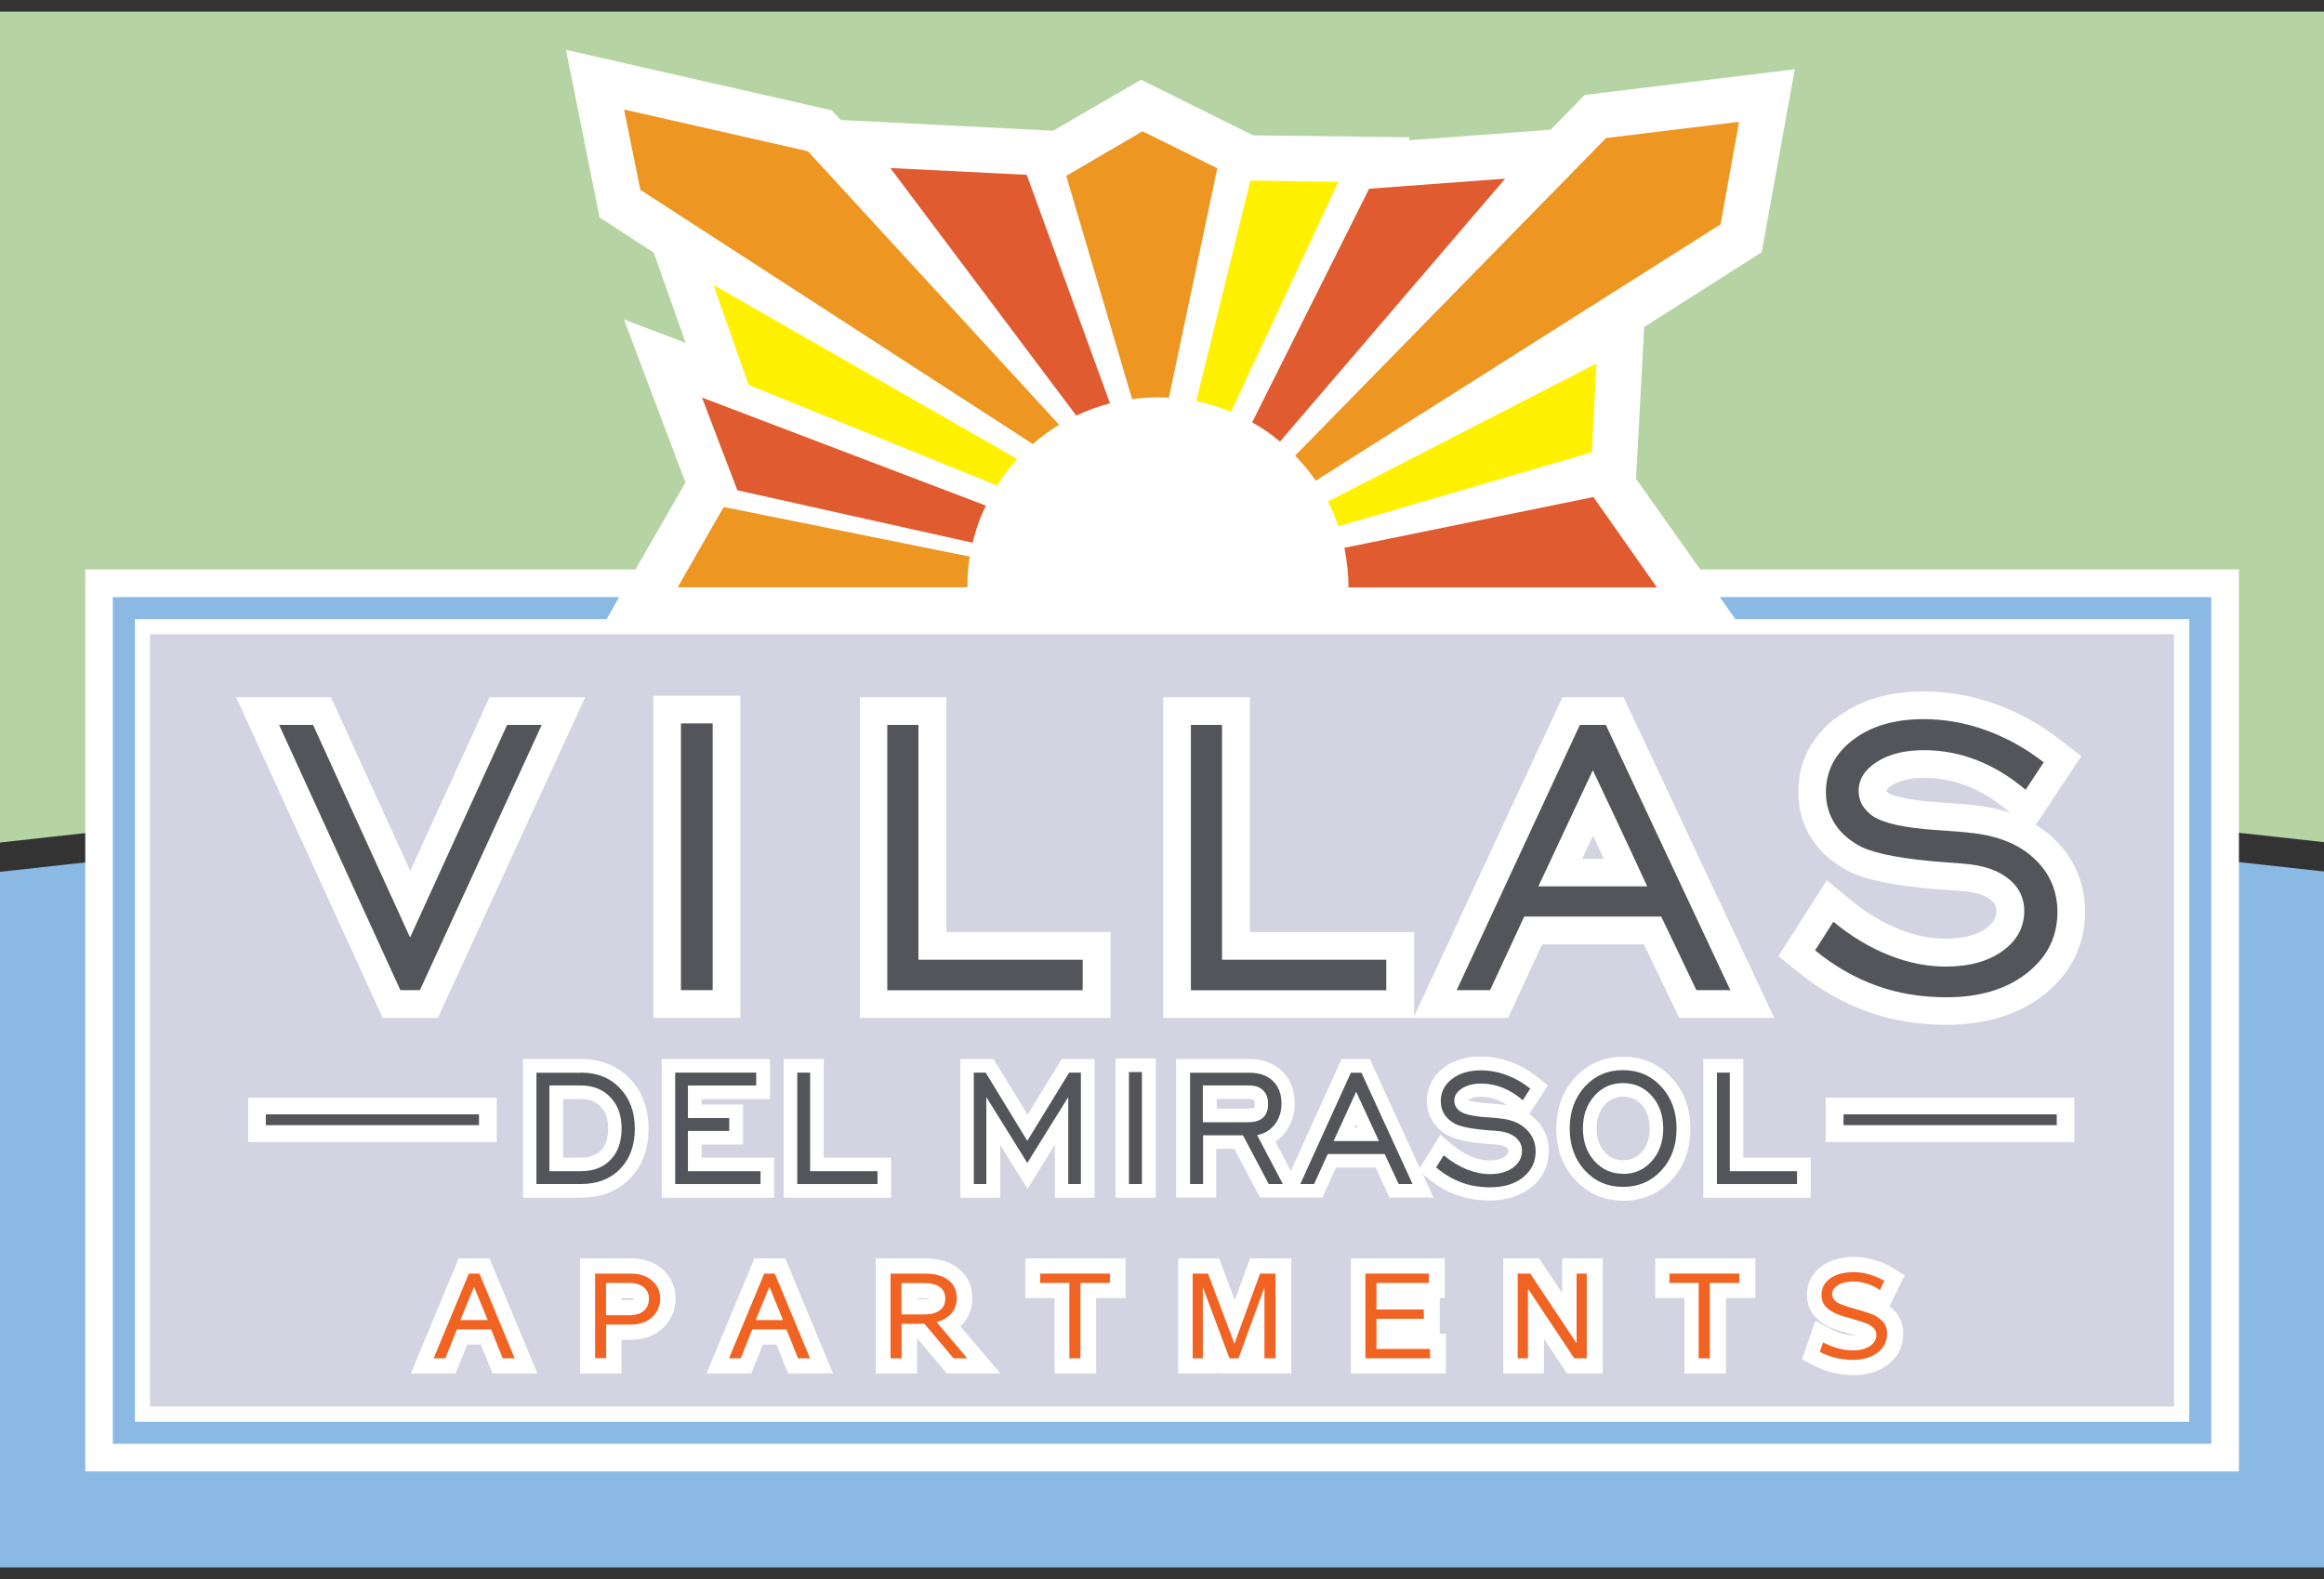
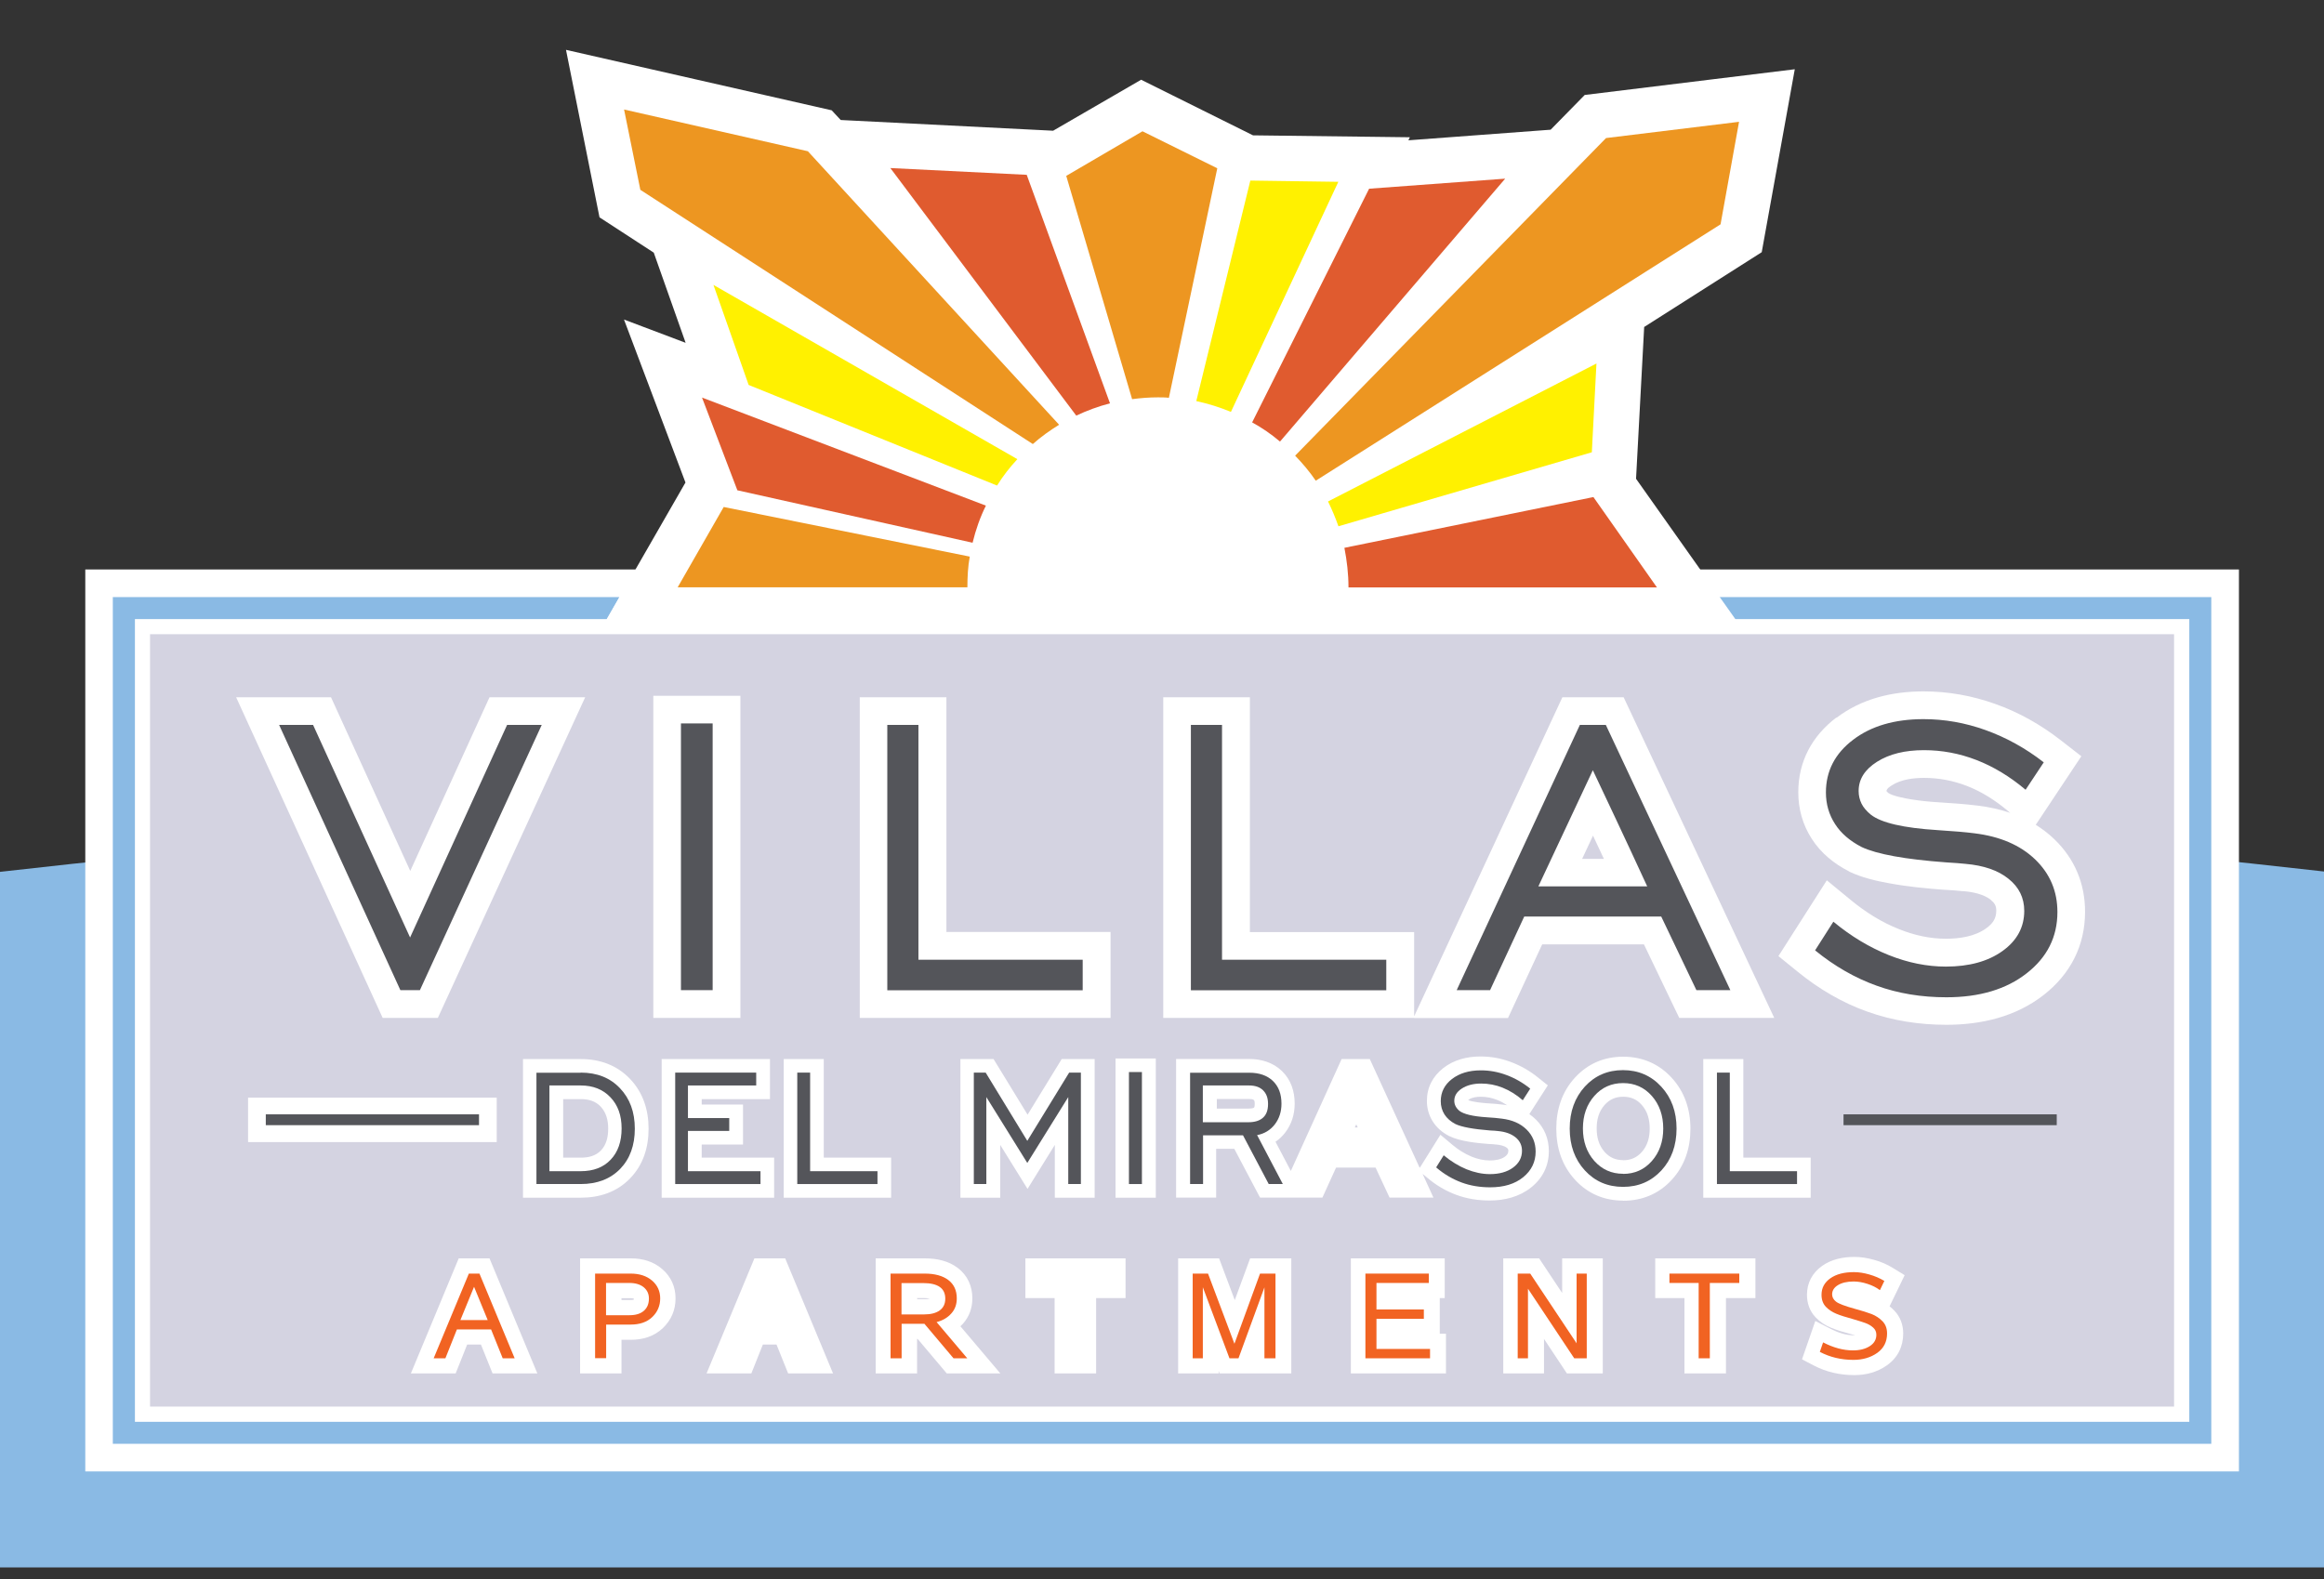
<svg xmlns="http://www.w3.org/2000/svg" id="Layer_1" data-name="Layer 1" viewBox="0 0 206 140">
  <rect x="0" y="0" width="206" height="140" fill="#333333" stroke="none" />
  <defs>
    <style>
      .cls-1, .cls-2 {
        fill: #fff;
      }

      .cls-3 {
        fill: #d4d3e1;
      }

      .cls-4, .cls-5 {
        fill: #54555a;
      }

      .cls-5, .cls-6, .cls-7, .cls-8, .cls-9, .cls-10, .cls-11, .cls-2 {
        fill-rule: evenodd;
      }

      .cls-6 {
        fill: #8abae4;
      }

      .cls-7 {
        fill: #e05b2f;
      }

      .cls-8 {
        fill: #b6d4a3;
      }

      .cls-9 {
        fill: #ed9621;
      }

      .cls-10 {
        fill: #f16322;
      }

      .cls-11 {
        fill: #fff100;
      }
    </style>
  </defs>
  <path class="cls-6" d="m0,138.97v-61.67c68.67-7.85,137.33-7.87,206-.03v61.7H0Z" />
-   <path class="cls-8" d="m0,1.03h206v73.64c-68.67-7.85-137.33-7.82-206,.03V1.03Z" />
  <rect class="cls-1" x="7.56" y="50.49" width="190.9" height="79.97" />
  <rect class="cls-3" x="13.3" y="56.23" width="179.41" height="68.48" />
  <path class="cls-2" d="m42.62,119.21h-1.21l-1.02,2.56h-3.97l4.24-10.2h2.73l4.24,10.2h-3.97l-1.03-2.56h0Zm12.47-.43v2.99h-3.67v-10.2h4.51c1.02,0,1.99.27,2.77.95.78.67,1.18,1.57,1.18,2.6s-.38,1.91-1.11,2.62c-.78.75-1.79,1.05-2.86,1.05h-.83Zm0-3.52h.72c.08,0,.31,0,.38-.04,0-.02,0-.04,0-.07-.09-.05-.3-.05-.38-.05h-.72v.17h0Zm13.74,3.95h-1.21l-1.02,2.56h-3.97l4.24-10.2h2.73l4.24,10.2h-3.98l-1.03-2.56h0Zm12.51-.5h-.05v3.06h-3.67v-10.2h4.37c1.03,0,2.07.21,2.91.85.87.66,1.29,1.62,1.29,2.7,0,.84-.27,1.61-.83,2.24-.07.08-.15.16-.23.23l3.54,4.18h-4.75l-2.58-3.06h0Zm-.05-3.52h.65c.1,0,.32,0,.47-.05-.18-.04-.43-.05-.54-.05h-.57v.1h0Zm15.87-.1v6.68h-3.68v-6.68h-2.59v-3.52h8.88v3.52h-2.61Zm13.63,6.65v.03h-2.69l-.08-.22v.22h-3.59v-10.2h3.63l1.39,3.7,1.36-3.7h3.65v10.2h-3.67v-.03h0Zm16.83-6.65v3.16h.55v3.52h-8.43v-10.2h8.32v3.52h-.45Zm9.24,3.62v3.06h-3.61v-10.2h3.18l2.04,3.07v-3.07h3.6v10.2h-3.18l-2.03-3.06h0Zm16.13-3.62v6.68h-3.68v-6.68h-2.59v-3.52h8.88v3.52h-2.61Zm14.5.73c.16.12.3.25.44.4.52.55.77,1.25.77,2.01,0,1.16-.49,2.15-1.44,2.82-.86.61-1.85.87-2.89.87-1.27,0-2.49-.27-3.61-.86l-1.03-.54,1.18-3.4,1.38.71c.63.32,1.32.56,2.03.56.04,0,.08,0,.12,0-.18-.05-.35-.1-.53-.15-.53-.14-1.07-.3-1.58-.51-.54-.21-1.01-.53-1.41-.95-.51-.54-.75-1.24-.75-1.98,0-1.06.48-1.95,1.34-2.56.84-.6,1.86-.8,2.88-.8.58,0,1.16.1,1.73.26.59.16,1.15.4,1.67.72l1.04.64-1.35,2.79Z" />
  <polygon class="cls-6" points="196.01 52.94 196.01 98.66 196.01 128.01 10 128.01 10 98.44 10 52.94 54.9 52.94 53.78 54.89 11.96 54.89 11.96 126.06 194.06 126.06 194.06 54.89 153.6 54.89 152.21 52.94 196.01 52.94" />
  <path class="cls-2" d="m60.77,30.38l-2.82-7.98-4.81-3.13-2.97-14.85,23.55,5.36.8.86,18.83.95,7.8-4.52,9.92,4.93,13.9.17-.13.27,12.61-.94,3.02-3.08,18.62-2.28-2.93,16.22-10.42,6.63-.72,13.46,9.65,13.64H53.11l7.65-13.31-5.45-14.45,5.45,2.06Z" />
  <path class="cls-9" d="m55.32,9.72l1.44,7.11,34.79,22.54c.72-.64,1.5-1.2,2.33-1.71l-22.27-24.25-16.29-3.7Z" />
  <path class="cls-7" d="m78.92,14.9l12.09.6,7.38,20.26c-1.04.27-2.04.64-2.99,1.09l-16.48-21.95Z" />
  <path class="cls-9" d="m94.51,15.59l5.84,19.8c.76-.1,1.52-.16,2.29-.16.32,0,.65,0,.97.04l4.29-20.35-6.63-3.28-6.77,3.96Z" />
  <path class="cls-11" d="m110.83,16.01l7.8.11-9.52,20.4c-.99-.41-2-.73-3.07-.96l4.79-19.55Z" />
  <path class="cls-7" d="m121.37,16.73l12.05-.89-19.96,23.31c-.77-.65-1.59-1.22-2.47-1.7l10.37-20.72Z" />
  <path class="cls-9" d="m142.36,12.24l11.79-1.44-1.64,9.09-35.88,22.73c-.54-.79-1.16-1.53-1.83-2.22l27.56-28.16Z" />
  <path class="cls-11" d="m117.72,44.46l23.79-12.23-.41,7.87-22.46,6.56c-.27-.76-.57-1.48-.92-2.19Z" />
  <path class="cls-7" d="m119.17,48.57l22.07-4.5,5.63,8.01h-27.34c0-1.21-.14-2.37-.36-3.5Z" />
  <path class="cls-9" d="m85.96,49.35l-21.81-4.4-4.08,7.12h25.68c0-.93.05-1.85.21-2.72Z" />
  <path class="cls-7" d="m62.23,35.25l25.16,9.58c-.52,1.05-.9,2.14-1.18,3.29l-20.85-4.65-3.13-8.21Z" />
  <path class="cls-11" d="m63.24,25.26l26.94,15.45c-.67.72-1.28,1.5-1.8,2.34l-22.02-8.92-3.12-8.87Z" />
  <path class="cls-2" d="m125.34,90.25h-22.23v-28.43h7.68v20.82h14.56v7.47l13.14-28.29h5.43l13.35,28.43h-8.42l-.67-1.39c-.82-1.71-1.64-3.42-2.46-5.13h-9.02l-3.03,6.53h-8.32Zm-41.46-7.62h14.56v7.62h-22.23v-28.43h7.68v20.82h0Zm-25.97,7.62v-28.56h7.72v28.56h-7.72Zm-21.54-13.04l7.02-15.39h8.48l-13.06,28.43h-4.89l-12.99-28.43h8.41l7.02,15.39h0Zm126.42-13.57c2.24-1.71,4.95-2.34,7.73-2.34,2.16,0,4.29.38,6.33,1.11,2.12.75,4.07,1.86,5.84,3.24l1.8,1.4-4.04,6.08c.58.36,1.13.78,1.64,1.27h0c1.81,1.74,2.73,3.94,2.73,6.44,0,3.01-1.3,5.52-3.66,7.37-2.48,1.94-5.53,2.65-8.63,2.65-2.39,0-4.76-.36-7.02-1.17-2.25-.8-4.32-2.03-6.17-3.54l-1.7-1.38,4.29-6.72,2.14,1.76c1.29,1.06,2.71,1.96,4.26,2.57h0c1.32.53,2.71.85,4.14.85,1.21,0,2.57-.19,3.58-.92h0c.57-.41.9-.85.9-1.57,0-.42-.14-.67-.47-.93h0s0-.02,0-.02c-.64-.52-1.67-.72-2.48-.78h-.03s-.03,0-.03,0c-.52-.06-1.04-.09-1.57-.12h-.02s-.02,0-.02,0c-1.63-.12-3.27-.28-4.88-.58-1.18-.21-2.4-.5-3.49-1.01l-.03-.02-.03-.02c-1.33-.68-2.49-1.62-3.3-2.88-.81-1.25-1.2-2.65-1.2-4.14,0-2.73,1.22-4.98,3.37-6.62h0Zm15.41,8.45l-.22-.19c-1.09-.92-2.3-1.7-3.64-2.22-1.22-.47-2.48-.71-3.78-.71-.95,0-2.03.13-2.85.65-.15.09-.49.31-.49.51,0,0,0,.01,0,.02.04.05.1.11.15.15.38.28,1.57.5,2.02.57.84.14,1.69.22,2.54.27,1.13.07,2.26.15,3.39.29.99.12,1.96.33,2.89.65h0Zm-36.99,1.99c-.32.69-.65,1.38-.97,2.07h1.93c-.32-.69-.64-1.38-.97-2.07Z" />
  <path class="cls-5" d="m132.09,87.79h-2.97l10.92-23.52h2.3l11.04,23.52h-3.01c-1.53-3.19-2.47-5.16-3.12-6.53h-12.14l-3.03,6.53h0Zm13.92-9.2c-.79-1.7-1.48-3.24-4.82-10.3-3.04,6.47-3.93,8.38-4.83,10.3h9.64Zm-40.45,9.2v-23.52h2.76v20.82h14.56v2.71h-17.32Zm-26.91,0v-23.52h2.76v20.82h14.56v2.71h-17.32Zm-18.29,0v-23.65h2.81v23.65h-2.81Zm-23.13,0h-1.74l-10.75-23.52h3.01l8.6,18.85,8.6-18.85h3.07l-10.8,23.52h0Zm123.66-3.53l1.62-2.54c1.57,1.3,3.21,2.28,4.91,2.96,1.7.68,3.39,1.02,5.06,1.02,2.06,0,3.74-.46,5.02-1.38,1.29-.92,1.93-2.12,1.93-3.56,0-1.15-.46-2.1-1.39-2.84-.92-.75-2.2-1.19-3.83-1.33-.39-.04-.96-.09-1.7-.13-3.66-.27-6.16-.73-7.49-1.36-1.03-.53-1.83-1.21-2.36-2.04-.54-.83-.81-1.77-.81-2.8,0-1.89.8-3.45,2.41-4.67,1.6-1.22,3.68-1.83,6.24-1.83,1.86,0,3.69.32,5.5.97,1.81.65,3.54,1.6,5.16,2.86l-1.61,2.43c-1.38-1.16-2.82-2.04-4.34-2.63-1.52-.59-3.07-.88-4.67-.88-1.68,0-3.07.34-4.16,1.03-1.09.69-1.63,1.55-1.63,2.59,0,.41.09.78.26,1.13.17.34.45.66.81.96.92.73,2.9,1.19,5.94,1.38,1.4.09,2.48.18,3.25.28,2.27.28,4.05,1.04,5.38,2.31,1.32,1.27,1.98,2.82,1.98,4.67,0,2.2-.9,4.01-2.72,5.43-1.81,1.42-4.18,2.13-7.12,2.13-2.22,0-4.29-.34-6.19-1.03-1.9-.68-3.72-1.72-5.45-3.13Z" />
  <g>
    <path class="cls-10" d="m45.61,120.43h-1.05l-1.03-2.56h-3.03l-1.02,2.56h-1.04l3.12-7.51h.94l3.12,7.51h0Zm-2.38-3.39l-1.21-2.95-1.21,2.95h2.41Z" />
    <path class="cls-10" d="m52.75,112.92h3.16c.78,0,1.41.21,1.89.62.48.41.72.94.72,1.58s-.23,1.2-.7,1.65c-.47.45-1.11.67-1.92.67h-2.17v2.98h-.98v-7.51h0Zm.98,3.69h2.07c.55,0,.97-.13,1.27-.39.3-.26.45-.62.45-1.09,0-.41-.15-.74-.46-1-.31-.25-.73-.38-1.27-.38h-2.07v2.86Z" />
-     <path class="cls-10" d="m71.79,120.43h-1.05l-1.03-2.56h-3.03l-1.02,2.56h-1.04l3.12-7.51h.94l3.12,7.51h0Zm-2.38-3.39l-1.21-2.95-1.21,2.95h2.41Z" />
    <path class="cls-10" d="m85.74,120.43h-1.22l-2.58-3.06h-2.02v3.06h-.98v-7.51h3.03c.89,0,1.59.19,2.09.57.5.38.75.92.75,1.63,0,.53-.16.98-.49,1.34-.33.37-.76.62-1.3.76l2.71,3.2h0Zm-5.82-3.89h1.99c.6,0,1.06-.12,1.39-.36.33-.24.49-.59.49-1.04,0-.92-.65-1.38-1.96-1.38h-1.92v2.79Z" />
-     <polygon class="cls-10" points="98.38 113.75 95.77 113.75 95.77 120.43 94.79 120.43 94.79 113.75 92.2 113.75 92.2 112.92 98.38 112.92 98.38 113.75" />
    <polygon class="cls-10" points="113.06 120.43 112.08 120.43 112.08 114.14 109.78 120.43 108.98 120.43 106.62 114.13 106.62 120.43 105.72 120.43 105.72 112.92 107.08 112.92 109.42 119.14 111.69 112.92 113.06 112.92 113.06 120.43" />
    <polygon class="cls-10" points="126.76 120.43 121.03 120.43 121.03 112.92 126.65 112.92 126.65 113.75 122.01 113.75 122.01 116.1 126.21 116.1 126.21 116.93 122.01 116.93 122.01 119.6 126.76 119.6 126.76 120.43" />
    <polygon class="cls-10" points="140.65 120.43 139.54 120.43 135.44 114.26 135.44 120.43 134.53 120.43 134.53 112.92 135.64 112.92 139.75 119.1 139.75 112.92 140.65 112.92 140.65 120.43" />
    <polygon class="cls-10" points="154.17 113.75 151.56 113.75 151.56 120.43 150.57 120.43 150.57 113.75 147.98 113.75 147.98 112.92 154.17 112.92 154.17 113.75" />
    <path class="cls-10" d="m166.61,114.37c-.29-.22-.65-.4-1.08-.54-.43-.14-.84-.21-1.22-.21-.58,0-1.05.11-1.39.32-.35.21-.52.49-.52.82,0,.24.11.46.34.64.23.19.8.4,1.7.65.6.16,1.09.32,1.47.46.37.15.69.36.96.64.27.28.4.64.4,1.08,0,.73-.29,1.31-.87,1.72-.58.41-1.29.62-2.11.62-1.09,0-2.09-.24-2.98-.71l.29-.84c.91.47,1.79.71,2.65.71.61,0,1.1-.13,1.49-.38.39-.25.58-.59.58-1,0-.26-.09-.47-.28-.64-.19-.17-.42-.31-.7-.41-.28-.1-.66-.22-1.14-.36-.59-.16-1.07-.31-1.43-.46-.36-.15-.67-.35-.93-.62-.25-.27-.38-.62-.38-1.06,0-.61.26-1.09.78-1.46.52-.37,1.22-.55,2.1-.55.42,0,.87.07,1.36.21.49.14.93.33,1.33.57l-.39.81Z" />
  </g>
-   <rect class="cls-1" x="161.83" y="97.32" width="22.04" height="3.94" />
  <rect class="cls-4" x="163.41" y="98.8" width="18.9" height=".96" />
  <rect class="cls-1" x="21.99" y="97.32" width="22.04" height="3.94" />
  <rect class="cls-4" x="23.56" y="98.8" width="18.9" height=".96" />
  <path class="cls-2" d="m125.87,103.51l1.81-2.9,1.06.89c.51.43,1.08.79,1.7,1.05.52.21,1.06.34,1.62.34.45,0,.97-.07,1.34-.34.19-.14.3-.28.3-.52,0-.12-.03-.18-.13-.26-.23-.19-.62-.26-.91-.29h-.03c-.2-.03-.41-.04-.62-.05h-.03c-1.05-.08-2.56-.23-3.51-.7h-.02s-.02-.02-.02-.02c-.58-.3-1.08-.72-1.43-1.28-.35-.55-.52-1.17-.52-1.82,0-1.19.52-2.18,1.45-2.91.95-.74,2.11-1.03,3.3-1.03.92,0,1.81.16,2.67.48.89.33,1.71.8,2.45,1.4l.85.68-1.64,2.55c.2.14.39.29.56.46.78.76,1.17,1.73,1.17,2.82,0,1.3-.55,2.41-1.57,3.22-1.05.84-2.35,1.16-3.68,1.16-1.01,0-2-.15-2.95-.5-.95-.35-1.82-.87-2.59-1.53l-.4-.33.96,2.1h-3.89l-1.24-2.66h-3.5l-1.21,2.66h-5.53l-2.28-4.32h-1.61v4.32h-3.55v-12.29h6.45c1.09,0,2.13.3,2.93,1.07.8.77,1.13,1.79,1.13,2.89,0,.95-.27,1.83-.85,2.58-.25.32-.53.59-.85.8l1.36,2.59,4.5-9.92h2.5l4.41,9.62h0Zm4.28-5.97c.37.17,1.36.26,1.69.28.47.03.94.06,1.4.12.12.01.23.03.35.05-.27-.18-.56-.34-.86-.46-.47-.19-.96-.29-1.47-.29-.35,0-.75.05-1.05.24-.02.01-.04.03-.07.05h0Zm-78.66-3.64c1.67,0,3.18.53,4.35,1.75,1.16,1.22,1.65,2.75,1.65,4.42s-.47,3.2-1.64,4.41c-1.17,1.21-2.7,1.71-4.36,1.71h-5.13v-12.29h5.13Zm10.71,3.55v.48h3.66v3.55h-3.66v1.16h6.42v3.55h-9.97v-12.29h9.6v3.55h-6.05Zm10.83,5.19h5.96v3.55h-9.52v-12.29h3.55v8.74h0Zm18.05-3.8l3.03-4.94h2.92v12.29h-3.53v-4.68l-2.42,3.9-2.42-3.9v4.68h-3.53v-12.29h2.94l3.02,4.94h0Zm7.8,7.35v-12.34h3.57v12.34h-3.57Zm45,.26c-1.68,0-3.14-.61-4.28-1.86-1.15-1.26-1.65-2.82-1.65-4.52s.5-3.27,1.66-4.53c1.14-1.24,2.59-1.85,4.27-1.85s3.15.62,4.29,1.86c1.16,1.26,1.67,2.82,1.67,4.53s-.5,3.27-1.66,4.53c-1.14,1.24-2.61,1.85-4.29,1.85h0Zm10.66-3.81h5.96v3.55h-9.52v-12.29h3.55v8.74h0Zm-104.62-5.19v5.19h1.57c.67,0,1.31-.15,1.78-.64.5-.53.64-1.23.64-1.94s-.16-1.4-.66-1.94c-.47-.5-1.08-.67-1.76-.67h-1.57Zm57.93.84h2.83c.1,0,.4-.01.48-.09.05-.04.06-.27.06-.32,0-.09,0-.28-.08-.35-.08-.08-.3-.09-.4-.09h-2.88v.84h0Zm12.25,1.67h.25l-.13-.27-.13.27h0Zm23.78,2.91c.67,0,1.2-.23,1.65-.73.52-.59.7-1.31.7-2.08s-.18-1.5-.7-2.09c-.45-.51-.98-.73-1.65-.73s-1.2.23-1.65.73c-.52.59-.7,1.31-.7,2.08s.18,1.49.7,2.08c.45.5.97.73,1.65.73Z" />
  <path class="cls-5" d="m51.48,96.24h-2.78v7.6h2.78c1.12,0,2.01-.34,2.65-1.02.65-.68.97-1.61.97-2.77s-.33-2.07-.99-2.76c-.66-.7-1.54-1.05-2.64-1.05h0Zm0-1.14c1.44,0,2.6.46,3.47,1.38.88.92,1.32,2.11,1.32,3.59s-.43,2.67-1.3,3.57c-.87.89-2.03,1.34-3.5,1.34h-3.92v-9.87h3.92Z" />
  <polygon class="cls-5" points="59.85 104.98 59.85 95.1 67.03 95.1 67.03 96.24 60.98 96.24 60.98 99.13 64.64 99.13 64.64 100.27 60.98 100.27 60.98 103.84 67.41 103.84 67.41 104.98 59.85 104.98" />
  <polygon class="cls-5" points="70.67 104.98 70.67 95.1 71.81 95.1 71.81 103.84 77.78 103.84 77.78 104.98 70.67 104.98" />
  <polygon class="cls-5" points="86.32 104.98 86.32 95.1 87.37 95.1 91.06 101.15 94.77 95.1 95.81 95.1 95.81 104.98 94.69 104.98 94.69 97.27 91.06 103.11 87.43 97.27 87.43 104.98 86.32 104.98" />
  <rect class="cls-4" x="100.07" y="95.05" width="1.15" height="9.93" />
  <path class="cls-5" d="m106.63,99.5h4.03c.57,0,1.01-.14,1.3-.41.3-.27.44-.67.44-1.21s-.15-.92-.44-1.21c-.29-.29-.71-.43-1.25-.43h-4.09v3.26h0Zm-1.14,5.48v-9.87h5.24c.89,0,1.59.24,2.1.73.51.49.76,1.16.76,2.02,0,.71-.2,1.32-.59,1.83-.4.51-.92.83-1.57.95l2.28,4.34h-1.25l-2.28-4.32h-3.54v4.32h-1.14Z" />
-   <path class="cls-5" d="m118.21,101.17h4.02l-2.02-4.37-2,4.37h0Zm-2.95,3.81l4.48-9.87h.94l4.53,9.87h-1.23l-1.24-2.66h-5.05l-1.21,2.66h-1.22Z" />
  <path class="cls-5" d="m127.31,103.49l.66-1.06c.65.54,1.32.95,2.02,1.24.7.28,1.39.43,2.07.43.84,0,1.53-.19,2.06-.58.53-.39.79-.89.79-1.49,0-.48-.19-.88-.57-1.19-.38-.31-.9-.5-1.57-.56-.16-.02-.39-.04-.69-.05-1.5-.12-2.53-.31-3.07-.57-.42-.22-.75-.51-.97-.85-.22-.35-.33-.74-.33-1.18,0-.79.33-1.45.99-1.96.66-.51,1.51-.77,2.56-.77.76,0,1.51.13,2.26.41.74.27,1.45.67,2.12,1.21l-.66,1.03c-.56-.49-1.16-.86-1.78-1.11-.62-.25-1.26-.37-1.91-.37-.69,0-1.26.15-1.71.44-.45.29-.67.65-.67,1.09,0,.17.04.33.11.47.07.14.18.28.33.41.38.3,1.19.5,2.43.58.57.04,1.02.07,1.33.12.93.11,1.66.43,2.2.96.54.53.81,1.18.81,1.96,0,.92-.37,1.68-1.11,2.28-.74.6-1.72.89-2.92.89-.91,0-1.76-.14-2.54-.43-.78-.29-1.53-.72-2.23-1.32Z" />
  <path class="cls-5" d="m143.87,104.08c1.03,0,1.88-.38,2.55-1.14.67-.76,1.01-1.72,1.01-2.88s-.34-2.13-1.01-2.89c-.67-.76-1.52-1.14-2.55-1.14s-1.88.38-2.55,1.14c-.67.76-1.01,1.72-1.01,2.88s.34,2.12,1.01,2.88c.68.76,1.53,1.14,2.55,1.14h0Zm0,1.15c-1.37,0-2.5-.49-3.39-1.46-.89-.97-1.34-2.21-1.34-3.71s.45-2.74,1.34-3.72c.89-.97,2.02-1.46,3.38-1.46s2.5.49,3.4,1.47c.9.98,1.35,2.21,1.35,3.71s-.45,2.74-1.34,3.71c-.9.97-2.03,1.46-3.4,1.46Z" />
  <polygon class="cls-5" points="152.19 104.98 152.19 95.1 153.33 95.1 153.33 103.84 159.29 103.84 159.29 104.98 152.19 104.98" />
</svg>